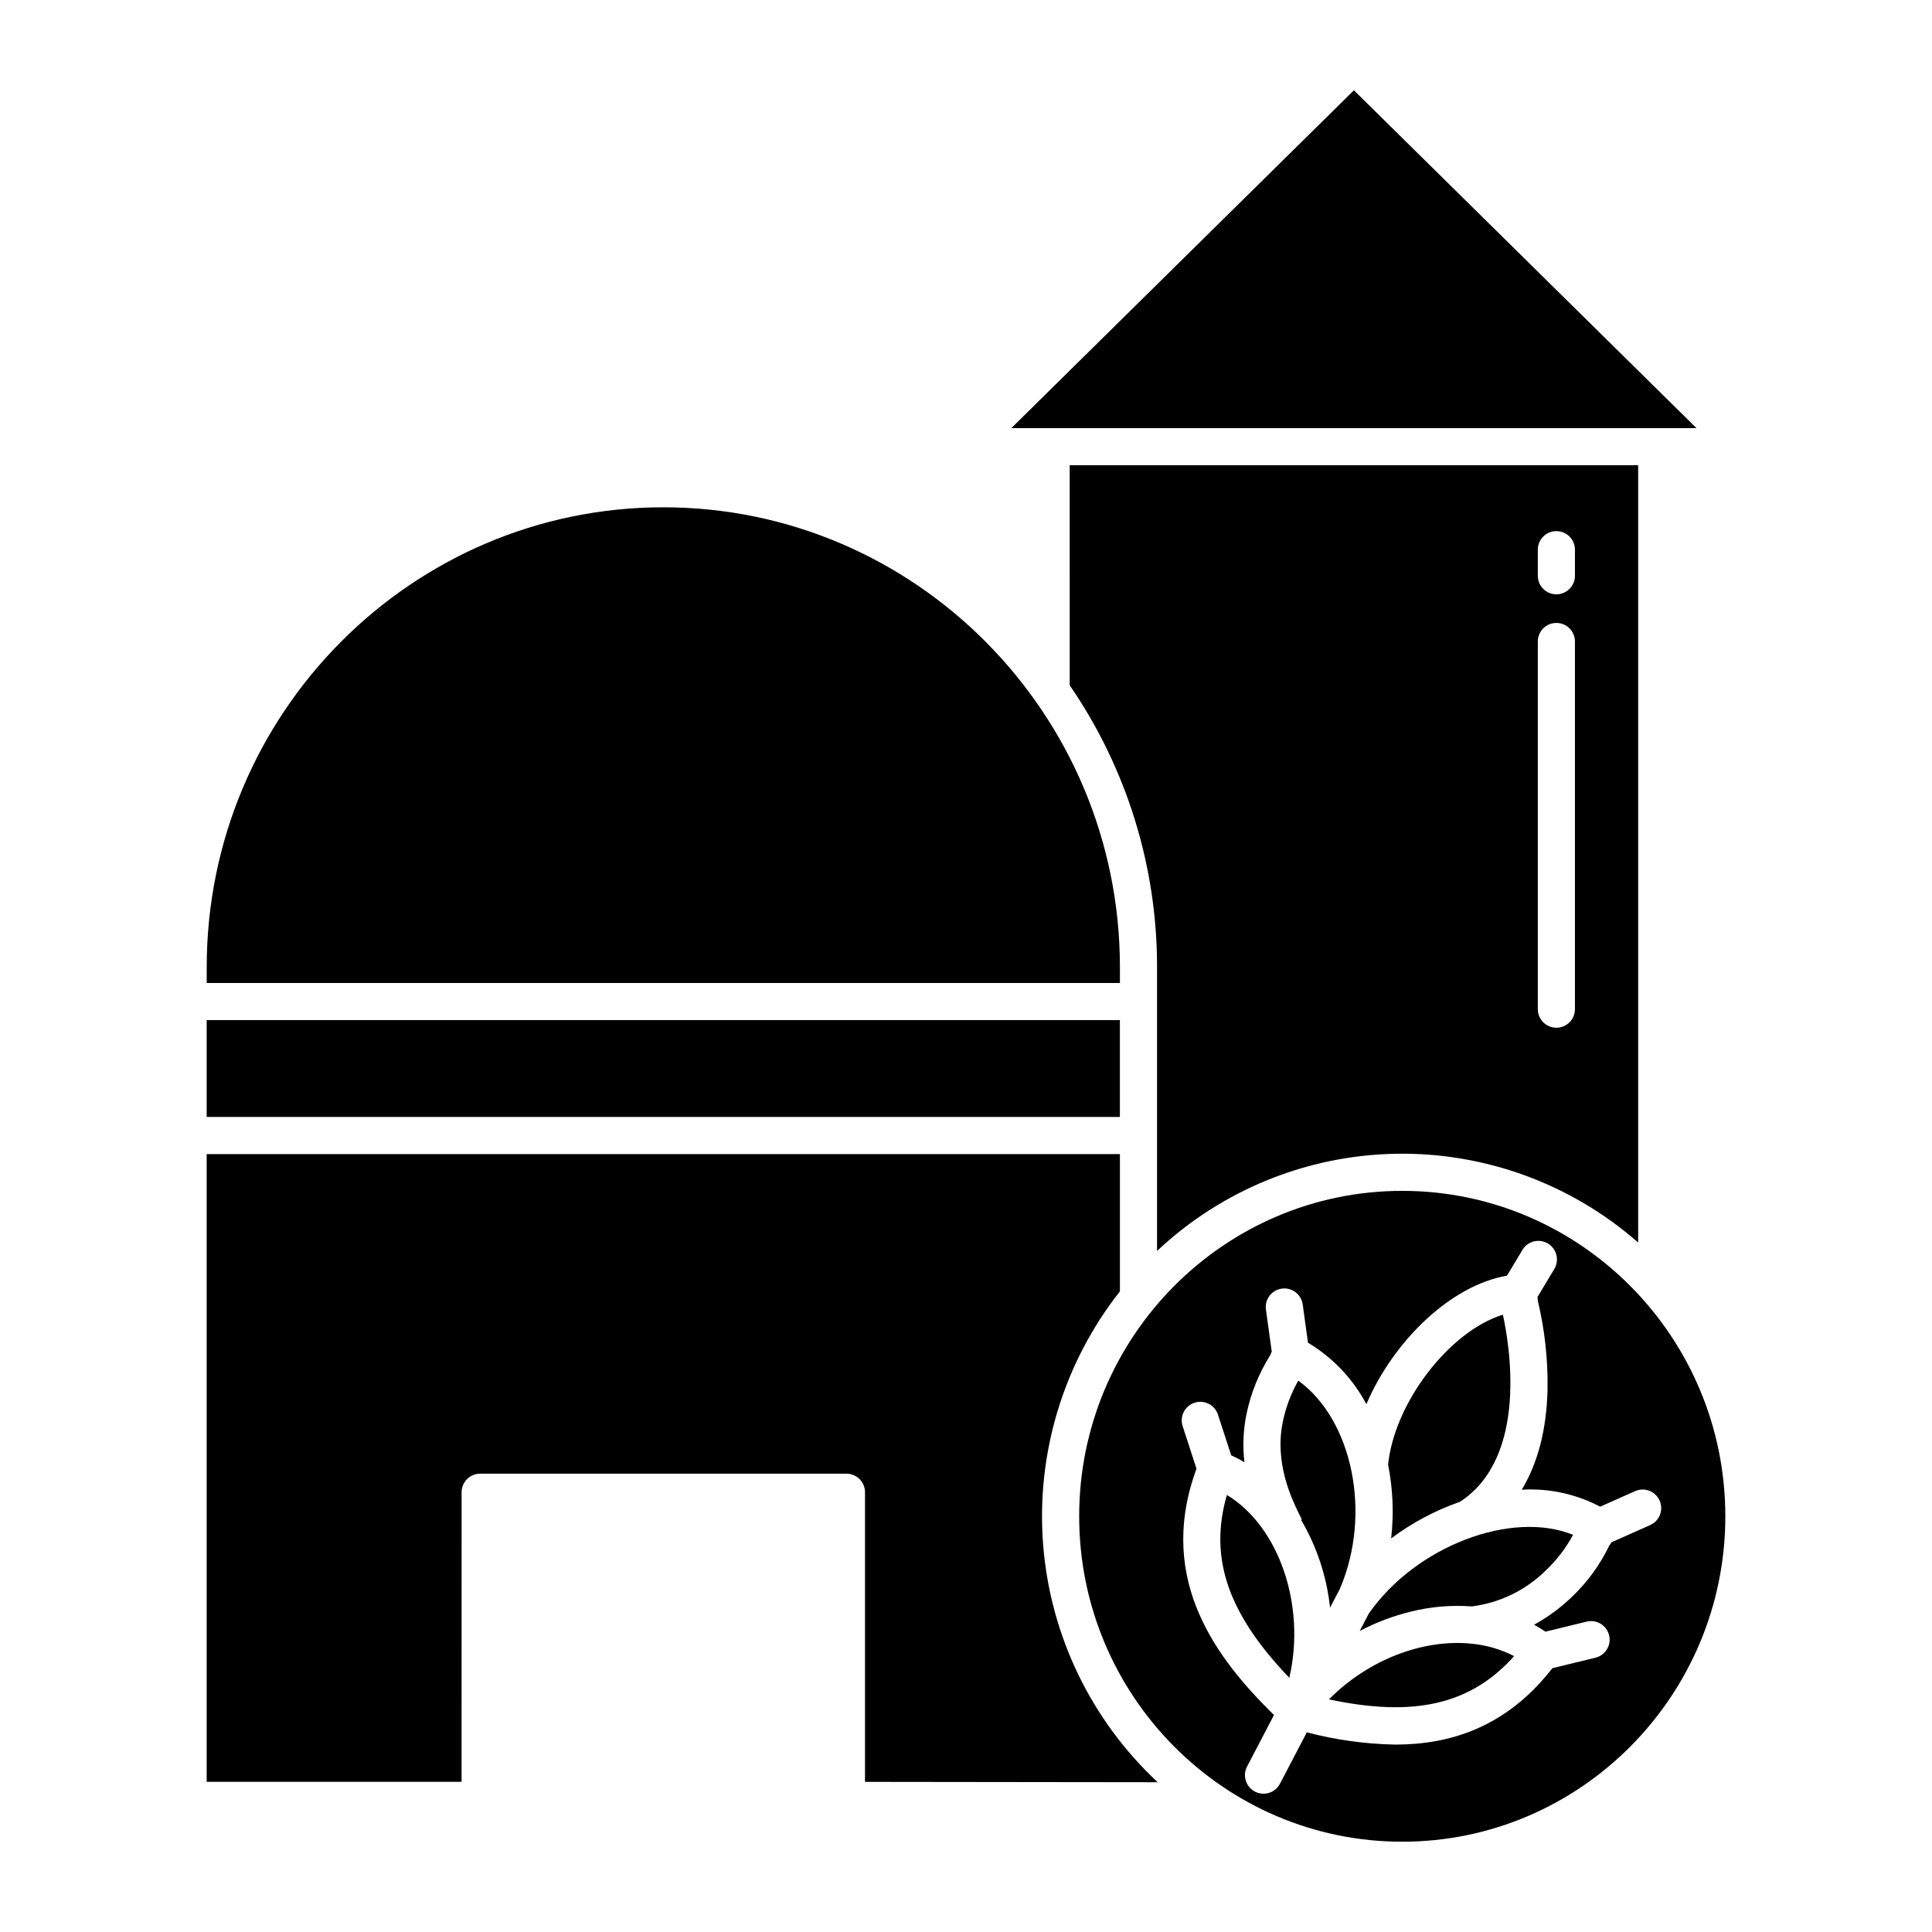
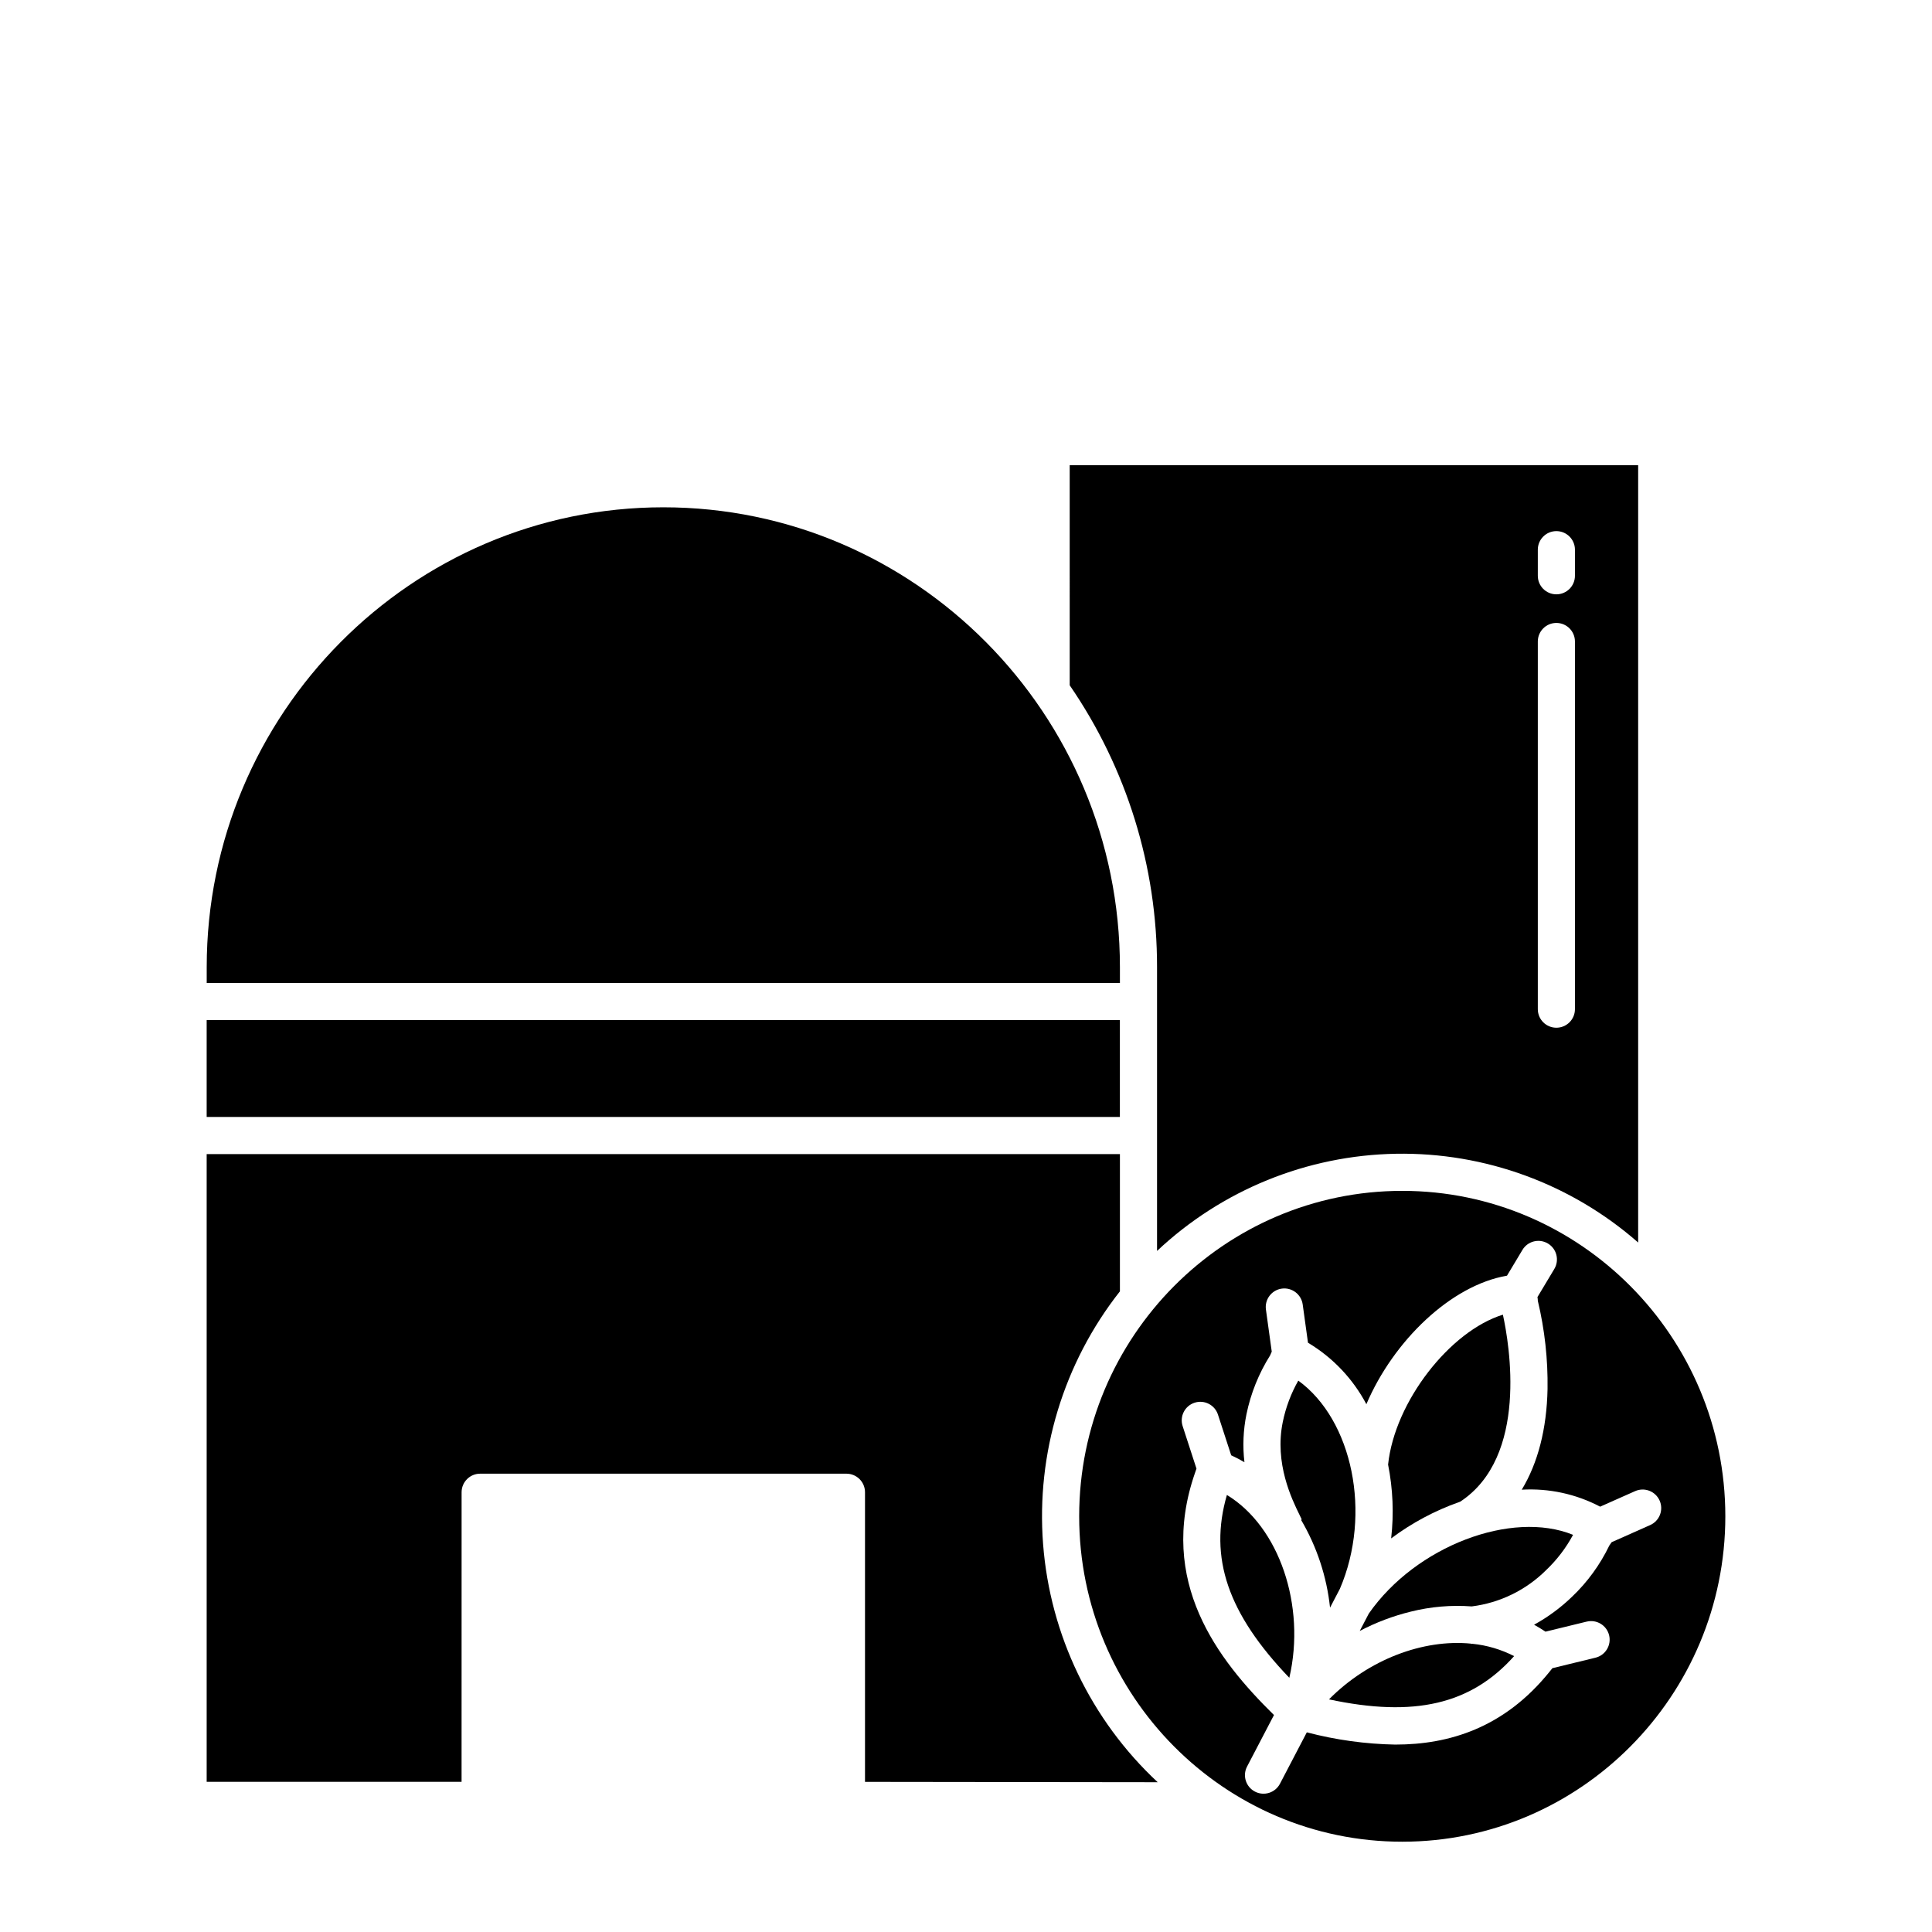
<svg xmlns="http://www.w3.org/2000/svg" fill="#000000" width="800px" height="800px" version="1.1" viewBox="144 144 512 512">
  <g>
    <path d="m512.67 551.69c5.481-4.098 11.547-7.34 17.996-9.621 0.09-0.031 0.184-0.059 0.273-0.09 18.191-11.906 13.047-41.801 11.344-49.574-14.031 4.32-28.676 23.066-30.426 39.723 1.281 6.441 1.559 13.039 0.812 19.562z" />
    <path d="m515.61 459.59c-47.211 0-85.617 38.688-85.617 86.242s38.406 86.242 85.617 86.242c47.211 0 85.621-38.688 85.621-86.242s-38.41-86.242-85.621-86.242zm68.203 82.07c0.531 1.191 0.566 2.547 0.098 3.766s-1.402 2.199-2.594 2.731l-10.219 4.543-0.613 0.887v-0.004c-2.449 5.086-5.797 9.688-9.887 13.578-3.008 2.902-6.387 5.394-10.051 7.406 0.953 0.527 1.887 1.082 2.793 1.688l0.227 0.152 10.922-2.664v0.004c2.641-0.645 5.301 0.973 5.945 3.613 0.641 2.641-0.977 5.305-3.617 5.945l-11.414 2.781-0.766 0.953c-11.961 14.84-26.566 19.293-40.82 19.293l-0.004 0.004c-7.93-0.145-15.816-1.234-23.492-3.25l-7.137 13.664c-1.273 2.379-4.223 3.289-6.613 2.039-2.394-1.246-3.332-4.191-2.106-6.594l7.152-13.695c-14.992-14.727-30.898-35.355-20.945-64.121l0.406-1.18-3.664-11.266c-0.84-2.586 0.574-5.359 3.156-6.199 2.586-0.844 5.363 0.57 6.203 3.156l3.508 10.785 0.262 0.117h-0.004c1.113 0.516 2.195 1.09 3.25 1.711-0.5-4.231-0.316-8.516 0.531-12.691 1.137-5.535 3.258-10.82 6.269-15.605l0.438-1.008-1.543-11.156c-0.18-1.293 0.164-2.602 0.949-3.641 0.789-1.043 1.957-1.727 3.25-1.906 2.691-0.371 5.176 1.512 5.547 4.203l1.402 10.137 0.062 0.035c6.523 3.91 11.855 9.531 15.41 16.254 7.191-16.828 22.406-31.512 37.266-34.059l4.094-6.832c1.395-2.332 4.418-3.09 6.75-1.691 2.328 1.395 3.086 4.418 1.691 6.75l-4.461 7.441c0.059 0.332 0.09 0.668 0.098 1.004 1.824 7.644 2.688 15.488 2.574 23.348-0.215 10.613-2.551 19.602-6.832 26.695 7.188-0.414 14.352 1.133 20.727 4.477l0.043 0.023 9.266-4.117c1.191-0.531 2.547-0.566 3.762-0.098 1.219 0.469 2.203 1.402 2.731 2.594z" />
    <path d="m506.75 571.61-2.406 4.606c4.293-2.254 8.844-3.973 13.551-5.125 5.269-1.312 10.715-1.777 16.133-1.375 7.477-0.938 14.43-4.34 19.758-9.668 2.84-2.707 5.234-5.844 7.09-9.301-16.227-6.609-41.633 2.934-54.125 20.863z" />
    <path d="m499.09 565.04c8.527-19.875 3.328-44.766-11.031-55.16-1.93 3.406-3.316 7.094-4.102 10.93-2.273 10.988 2.426 20.559 4.434 24.645 0.238 0.492 0.441 0.902 0.59 1.23l-0.188 0.086c4.191 7.121 6.809 15.055 7.684 23.273z" />
    <path d="m534.18 579.62-0.348 0.043-0.008-0.086c-12.645-1.242-27.148 4.172-37.629 14.773 22.648 4.844 37.641 1.324 49.059-11.461h0.004c-3.449-1.773-7.195-2.883-11.051-3.269z" />
    <path d="m469.14 540.18c-4.816 16.637 0.23 31.434 16.543 48.453 4.434-19.066-2.66-40.051-16.543-48.453z" />
    <path d="m440.79 400.32c0-67.203-54.281-121.88-121-121.88s-121.01 54.672-121.01 121.88v4.188h242.01z" />
    <path d="m198.77 414.34h242.01v25.664h-242.01z" />
-     <path d="m502.8 167.93-90.785 89.523h181.57z" />
    <path d="m578.13 473.28v-205.99h-150.65l0.004 58.32c15.109 21.98 23.18 48.035 23.145 74.707v75.195c17.172-16.16 39.746-25.34 63.32-25.754 23.574-0.41 46.457 7.977 64.18 23.523zm-26.594-183.61c0-2.715 2.203-4.918 4.918-4.918 2.719 0 4.922 2.203 4.922 4.918v6.914c0 2.719-2.203 4.918-4.922 4.918-2.715 0-4.918-2.199-4.918-4.918zm0 24.336c0-2.719 2.203-4.922 4.918-4.922 2.719 0 4.922 2.203 4.922 4.922v97.434c0 2.715-2.203 4.918-4.922 4.918-2.715 0-4.918-2.203-4.918-4.918z" />
    <path d="m266.33 539.46c0-2.715 2.203-4.918 4.918-4.918h97.066c1.305 0 2.559 0.52 3.481 1.441s1.441 2.172 1.441 3.477v76.754l77.566 0.094c-17.676-16.48-28.516-38.996-30.371-63.094-1.852-24.094 5.414-48.004 20.359-66.992v-36.375h-242.02v166.36h67.551z" />
  </g>
</svg>